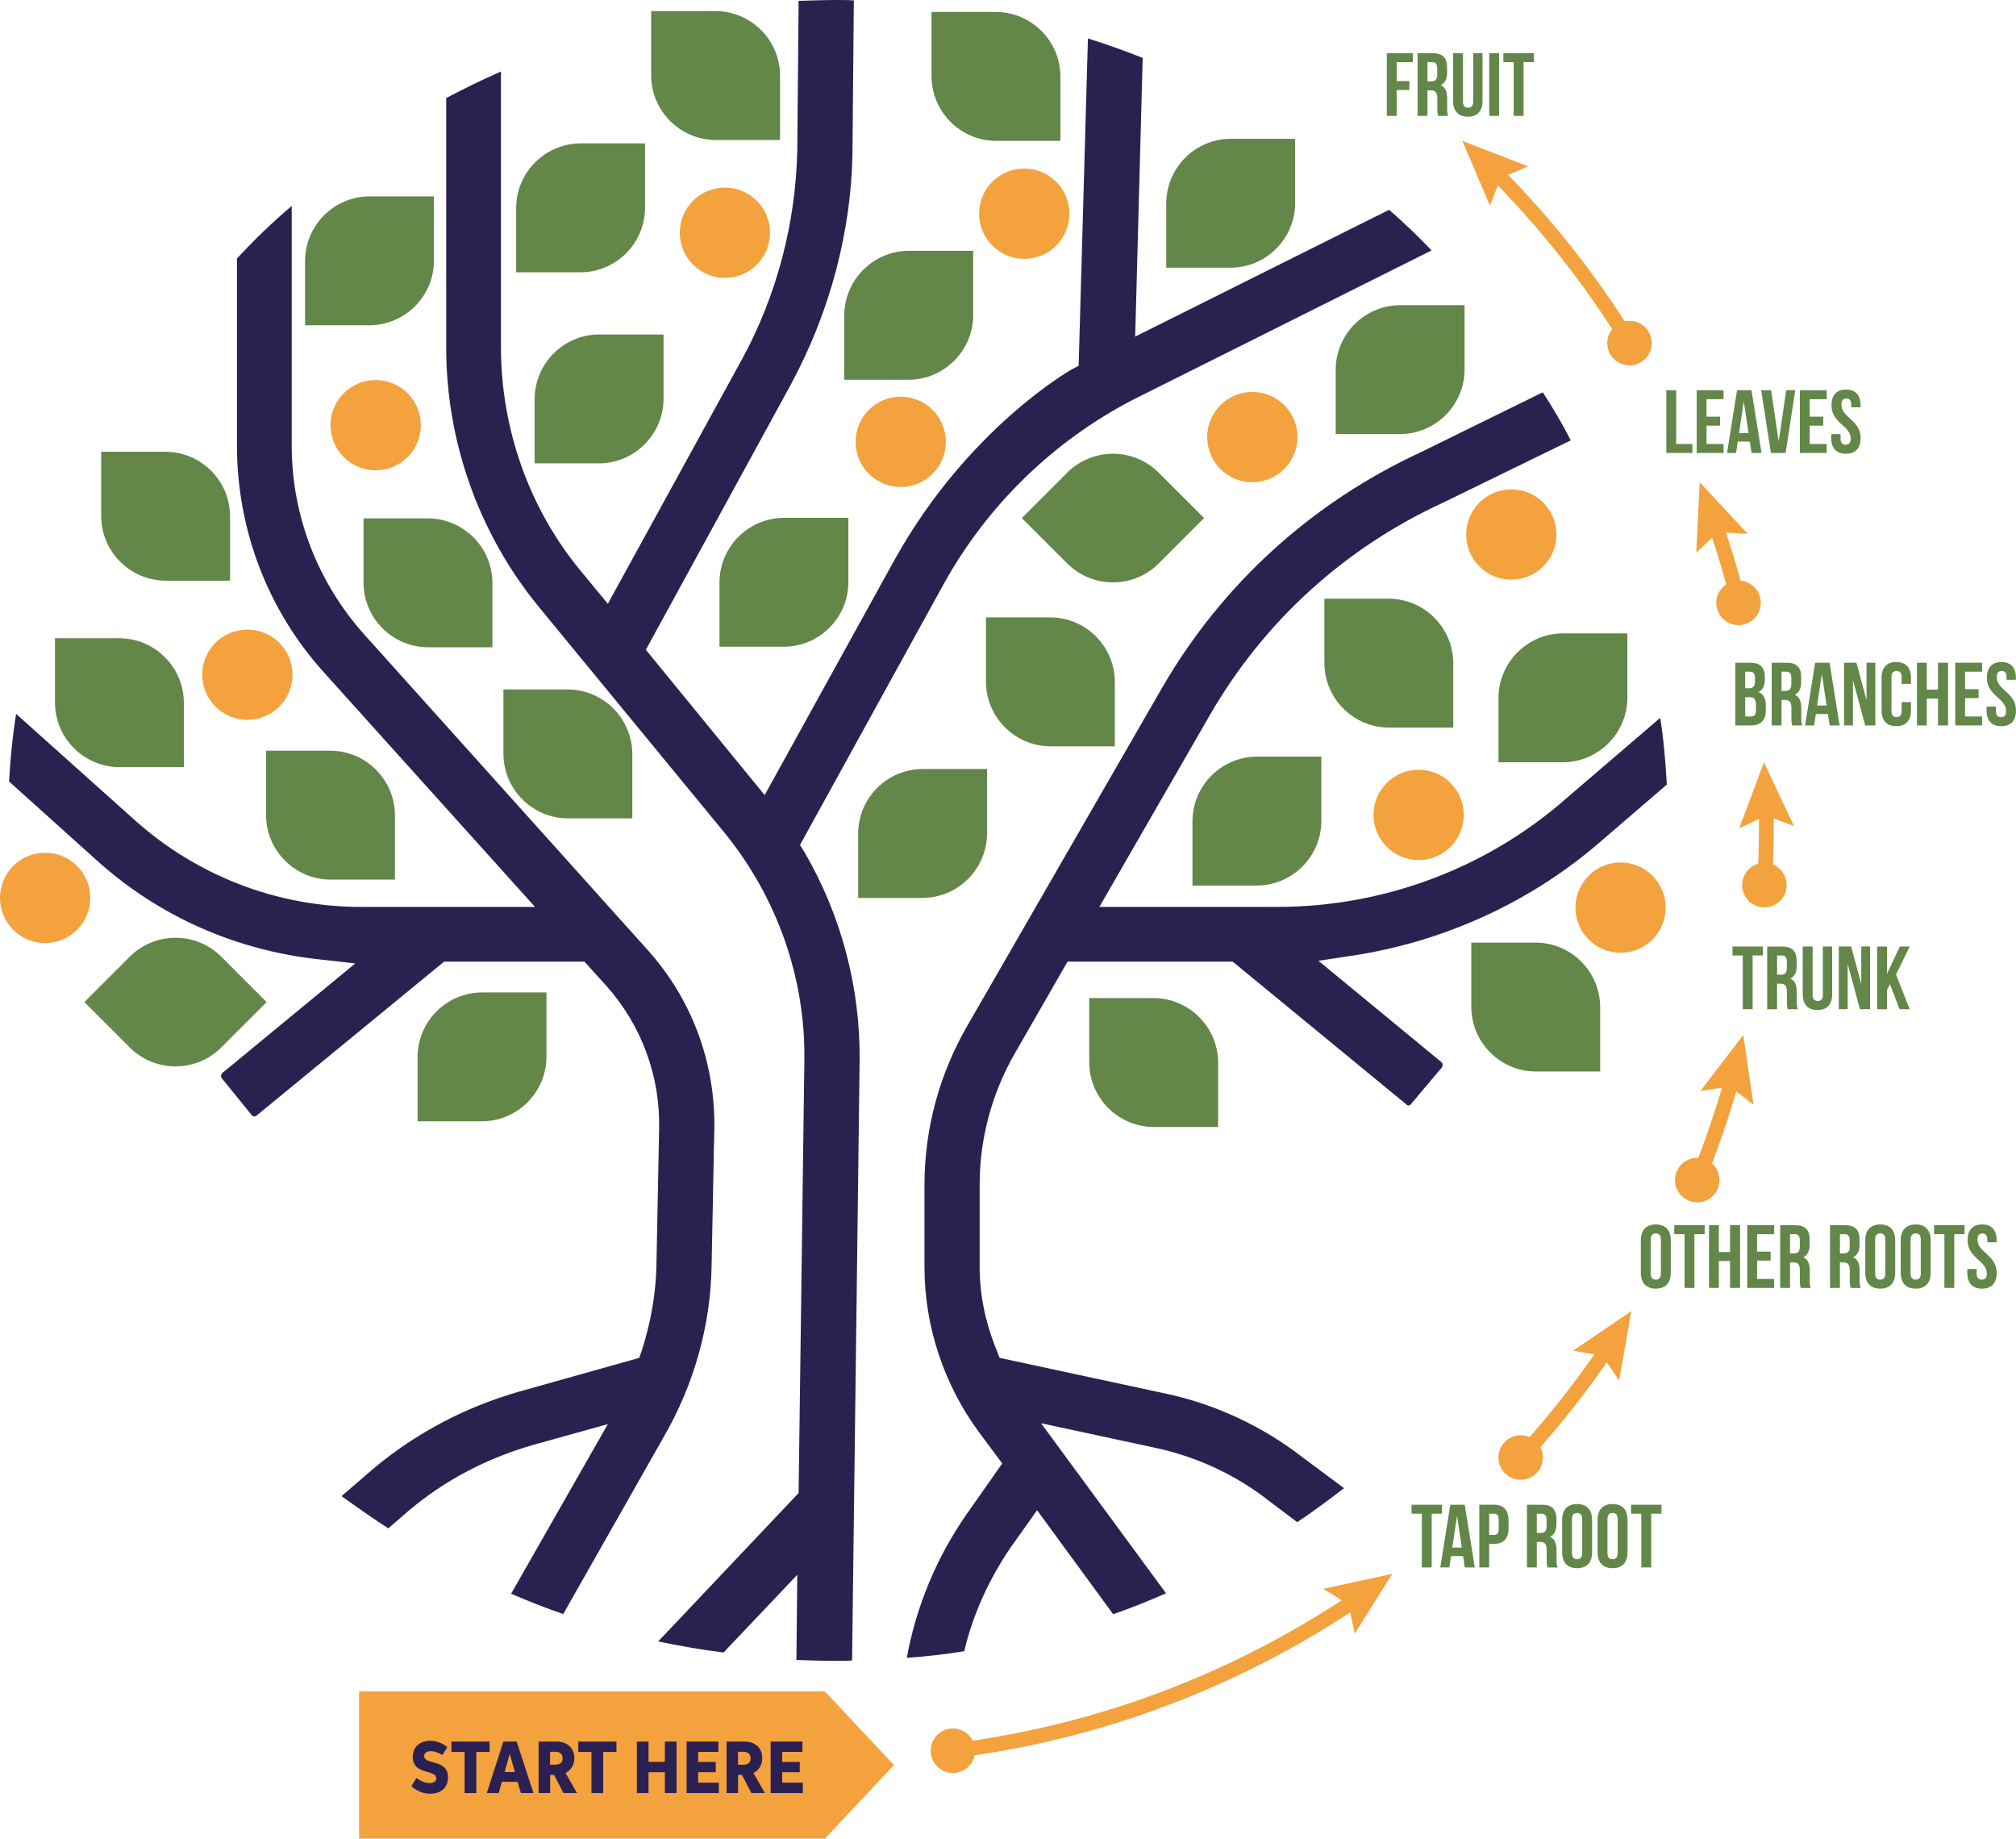
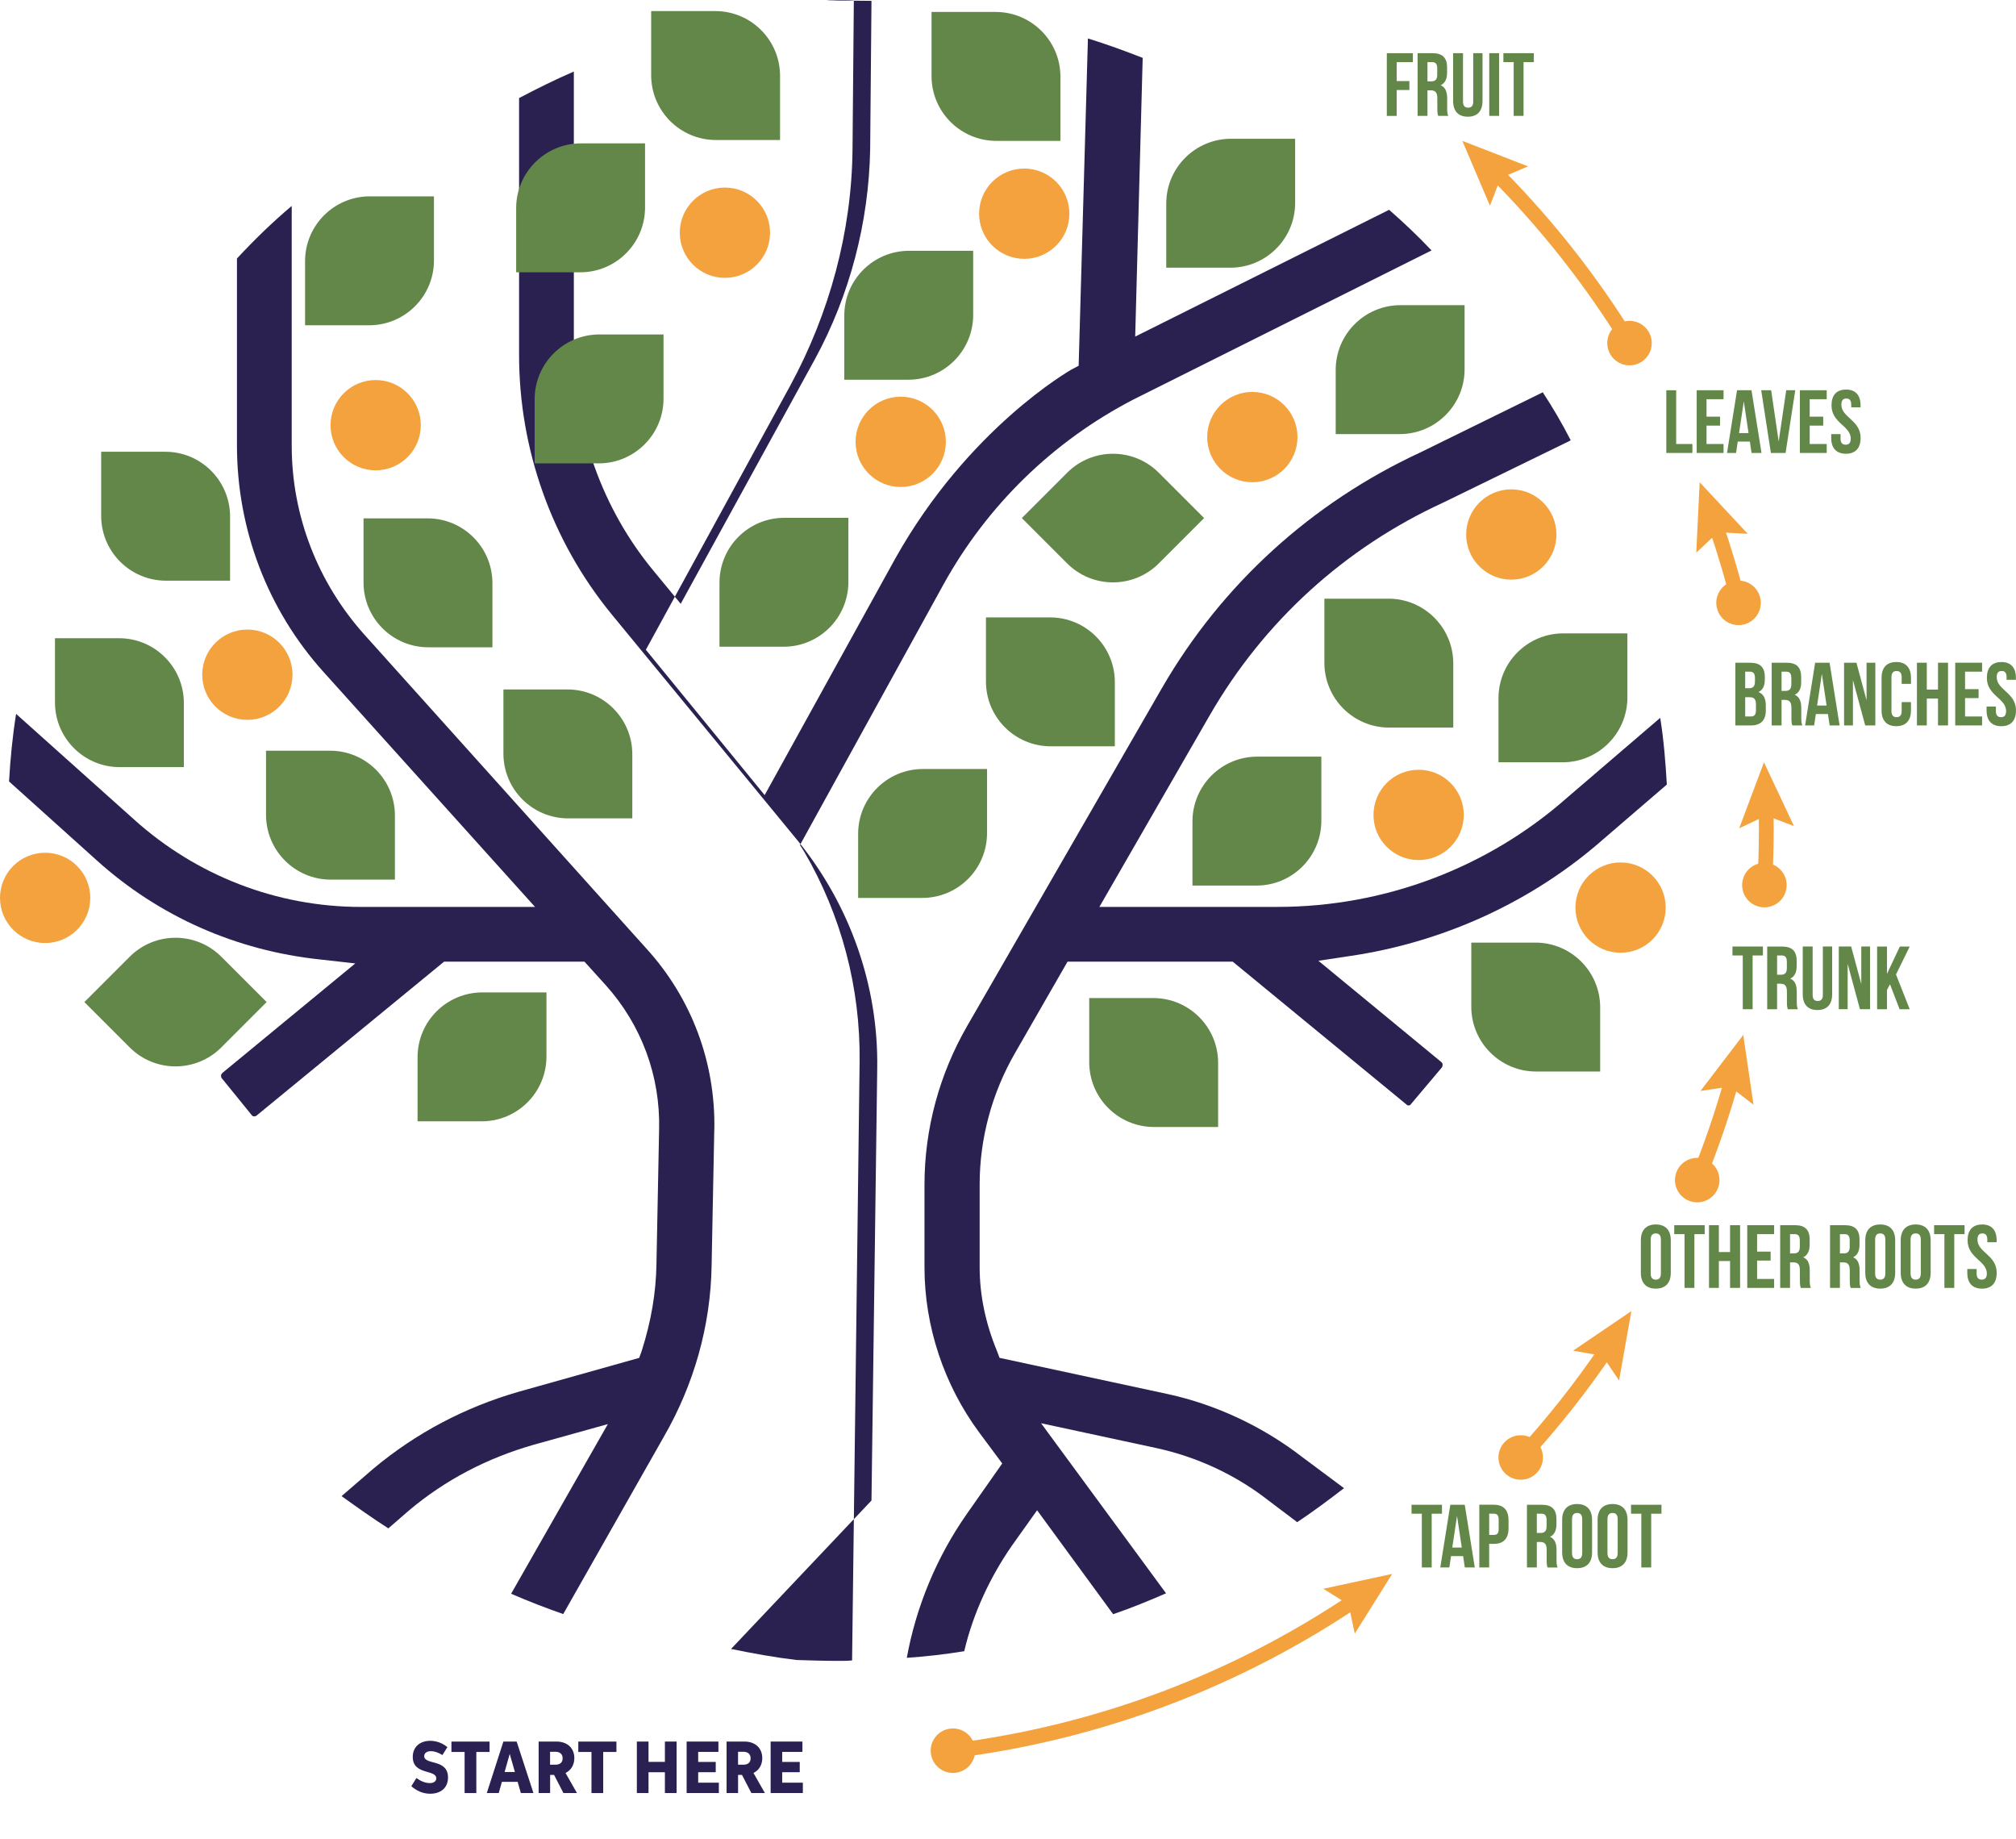
<svg xmlns="http://www.w3.org/2000/svg" id="a" data-name="Layer 1" viewBox="0 0 691.36 630.4">
  <g>
    <g>
      <path d="M562.71,425.23c0-3.44,1.81-5.41,5.13-5.41s5.13,1.97,5.13,5.41v11.18c0,3.44-1.81,5.41-5.13,5.41s-5.13-1.97-5.13-5.41v-11.18ZM566.08,436.62c0,1.54.68,2.12,1.75,2.12s1.75-.58,1.75-2.12v-11.61c0-1.54-.68-2.12-1.75-2.12s-1.75.58-1.75,2.12v11.61Z" style="fill: #628748;" />
      <path d="M574.16,420.07h10.44v3.07h-3.53v18.43h-3.38v-18.43h-3.53v-3.07Z" style="fill: #628748;" />
      <path d="M589.46,441.57h-3.38v-21.5h3.38v9.21h3.84v-9.21h3.44v21.5h-3.44v-9.21h-3.84v9.21Z" style="fill: #628748;" />
      <path d="M602.57,429.13h4.64v3.07h-4.64v6.3h5.84v3.07h-9.21v-21.5h9.21v3.07h-5.84v5.99Z" style="fill: #628748;" />
      <path d="M617.56,441.57c-.18-.55-.31-.89-.31-2.64v-3.38c0-2-.68-2.73-2.21-2.73h-1.17v8.75h-3.38v-21.5h5.1c3.5,0,5.01,1.63,5.01,4.95v1.69c0,2.21-.71,3.66-2.21,4.36,1.69.71,2.24,2.33,2.24,4.58v3.32c0,1.04.03,1.81.37,2.61h-3.44ZM613.87,423.14v6.6h1.32c1.26,0,2.03-.55,2.03-2.27v-2.12c0-1.54-.52-2.21-1.72-2.21h-1.63Z" style="fill: #628748;" />
      <path d="M634.66,441.57c-.18-.55-.31-.89-.31-2.64v-3.38c0-2-.68-2.73-2.21-2.73h-1.17v8.75h-3.38v-21.5h5.1c3.5,0,5.01,1.63,5.01,4.95v1.69c0,2.21-.71,3.66-2.21,4.36,1.69.71,2.24,2.33,2.24,4.58v3.32c0,1.04.03,1.81.37,2.61h-3.44ZM630.98,423.14v6.6h1.32c1.26,0,2.03-.55,2.03-2.27v-2.12c0-1.54-.52-2.21-1.72-2.21h-1.63Z" style="fill: #628748;" />
      <path d="M639.67,425.23c0-3.44,1.81-5.41,5.13-5.41s5.13,1.97,5.13,5.41v11.18c0,3.44-1.81,5.41-5.13,5.41s-5.13-1.97-5.13-5.41v-11.18ZM643.05,436.62c0,1.54.68,2.12,1.75,2.12s1.75-.58,1.75-2.12v-11.61c0-1.54-.68-2.12-1.75-2.12s-1.75.58-1.75,2.12v11.61Z" style="fill: #628748;" />
      <path d="M651.83,425.23c0-3.44,1.81-5.41,5.13-5.41s5.13,1.97,5.13,5.41v11.18c0,3.44-1.81,5.41-5.13,5.41s-5.13-1.97-5.13-5.41v-11.18ZM655.21,436.62c0,1.54.68,2.12,1.75,2.12s1.75-.58,1.75-2.12v-11.61c0-1.54-.68-2.12-1.75-2.12s-1.75.58-1.75,2.12v11.61Z" style="fill: #628748;" />
      <path d="M663.28,420.07h10.44v3.07h-3.53v18.43h-3.38v-18.43h-3.53v-3.07Z" style="fill: #628748;" />
      <path d="M679.74,419.82c3.29,0,4.98,1.97,4.98,5.41v.68h-3.2v-.89c0-1.54-.61-2.12-1.69-2.12s-1.69.58-1.69,2.12c0,4.42,6.6,5.25,6.6,11.4,0,3.44-1.72,5.41-5.04,5.41s-5.04-1.97-5.04-5.41v-1.32h3.2v1.54c0,1.54.68,2.09,1.75,2.09s1.75-.55,1.75-2.09c0-4.42-6.6-5.25-6.6-11.4,0-3.44,1.69-5.41,4.98-5.41Z" style="fill: #628748;" />
    </g>
    <g>
      <path d="M484.07,515.92h10.44v3.07h-3.53v18.43h-3.38v-18.43h-3.53v-3.07Z" style="fill: #628748;" />
      <path d="M505.75,537.42h-3.41l-.58-3.9h-4.15l-.58,3.9h-3.1l3.44-21.5h4.95l3.44,21.5ZM498.04,530.6h3.26l-1.63-10.87-1.63,10.87Z" style="fill: #628748;" />
      <path d="M517.33,521.23v2.79c0,3.44-1.66,5.31-5.04,5.31h-1.6v8.08h-3.38v-21.5h4.98c3.38,0,5.04,1.87,5.04,5.31ZM510.69,518.99v7.28h1.6c1.08,0,1.66-.49,1.66-2.03v-3.22c0-1.54-.58-2.03-1.66-2.03h-1.6Z" style="fill: #628748;" />
      <path d="M530.72,537.42c-.18-.55-.31-.89-.31-2.64v-3.38c0-2-.68-2.73-2.21-2.73h-1.17v8.75h-3.38v-21.5h5.1c3.5,0,5.01,1.63,5.01,4.95v1.69c0,2.21-.71,3.65-2.21,4.36,1.69.71,2.24,2.33,2.24,4.58v3.32c0,1.04.03,1.81.37,2.61h-3.44ZM527.03,518.99v6.6h1.32c1.26,0,2.03-.55,2.03-2.27v-2.12c0-1.54-.52-2.21-1.72-2.21h-1.63Z" style="fill: #628748;" />
      <path d="M535.72,521.08c0-3.44,1.81-5.41,5.13-5.41s5.13,1.97,5.13,5.41v11.18c0,3.44-1.81,5.41-5.13,5.41s-5.13-1.96-5.13-5.41v-11.18ZM539.1,532.47c0,1.54.68,2.12,1.75,2.12s1.75-.58,1.75-2.12v-11.61c0-1.54-.68-2.12-1.75-2.12s-1.75.58-1.75,2.12v11.61Z" style="fill: #628748;" />
      <path d="M547.88,521.08c0-3.44,1.81-5.41,5.13-5.41s5.13,1.97,5.13,5.41v11.18c0,3.44-1.81,5.41-5.13,5.41s-5.13-1.96-5.13-5.41v-11.18ZM551.26,532.47c0,1.54.68,2.12,1.75,2.12s1.75-.58,1.75-2.12v-11.61c0-1.54-.68-2.12-1.75-2.12s-1.75.58-1.75,2.12v11.61Z" style="fill: #628748;" />
      <path d="M559.34,515.92h10.44v3.07h-3.53v18.43h-3.38v-18.43h-3.53v-3.07Z" style="fill: #628748;" />
    </g>
    <g>
      <path d="M594.13,324.52h10.44v3.07h-3.53v18.43h-3.38v-18.43h-3.53v-3.07Z" style="fill: #628748;" />
      <path d="M613.11,346.03c-.18-.55-.31-.89-.31-2.64v-3.38c0-2-.68-2.73-2.21-2.73h-1.17v8.75h-3.38v-21.5h5.1c3.5,0,5.01,1.63,5.01,4.95v1.69c0,2.21-.71,3.66-2.21,4.36,1.69.71,2.24,2.33,2.24,4.58v3.32c0,1.04.03,1.81.37,2.61h-3.44ZM609.43,327.6v6.6h1.32c1.26,0,2.03-.55,2.03-2.27v-2.12c0-1.54-.52-2.21-1.72-2.21h-1.63Z" style="fill: #628748;" />
      <path d="M621.62,324.52v16.59c0,1.54.68,2.09,1.75,2.09s1.75-.55,1.75-2.09v-16.59h3.19v16.37c0,3.44-1.72,5.41-5.04,5.41s-5.04-1.96-5.04-5.41v-16.37h3.38Z" style="fill: #628748;" />
      <path d="M633.63,330.45v15.57h-3.04v-21.5h4.24l3.47,12.87v-12.87h3.01v21.5h-3.47l-4.21-15.57Z" style="fill: #628748;" />
      <path d="M648.15,337.46l-1.04,1.97v6.6h-3.38v-21.5h3.38v9.37l4.42-9.37h3.38l-4.7,9.58,4.7,11.92h-3.47l-3.29-8.57Z" style="fill: #628748;" />
    </g>
    <g>
      <path d="M571.44,133.8h3.38v18.43h5.56v3.07h-8.94v-21.5Z" style="fill: #628748;" />
      <path d="M585.23,142.86h4.64v3.07h-4.64v6.3h5.84v3.07h-9.21v-21.5h9.21v3.07h-5.84v5.99Z" style="fill: #628748;" />
      <path d="M604.08,155.3h-3.41l-.58-3.9h-4.15l-.58,3.9h-3.1l3.44-21.5h4.95l3.44,21.5ZM596.38,148.48h3.26l-1.63-10.87-1.63,10.87Z" style="fill: #628748;" />
      <path d="M609.98,151.34l2.58-17.54h3.1l-3.32,21.5h-5.04l-3.32-21.5h3.41l2.58,17.54Z" style="fill: #628748;" />
      <path d="M620.61,142.86h4.64v3.07h-4.64v6.3h5.84v3.07h-9.21v-21.5h9.21v3.07h-5.84v5.99Z" style="fill: #628748;" />
      <path d="M633.07,133.56c3.29,0,4.98,1.97,4.98,5.41v.68h-3.2v-.89c0-1.54-.61-2.12-1.69-2.12s-1.69.58-1.69,2.12c0,4.42,6.6,5.25,6.6,11.4,0,3.44-1.72,5.41-5.04,5.41s-5.04-1.97-5.04-5.41v-1.32h3.2v1.54c0,1.54.68,2.09,1.75,2.09s1.75-.55,1.75-2.09c0-4.42-6.6-5.25-6.6-11.4,0-3.44,1.69-5.41,4.98-5.41Z" style="fill: #628748;" />
    </g>
    <g>
      <path d="M605.22,232.17v.77c0,2.21-.68,3.62-2.18,4.33,1.81.71,2.52,2.33,2.52,4.61v1.75c0,3.32-1.75,5.1-5.13,5.1h-5.31v-21.5h5.1c3.5,0,5.01,1.63,5.01,4.95ZM598.49,230.29v5.68h1.32c1.26,0,2.03-.55,2.03-2.27v-1.2c0-1.54-.52-2.21-1.72-2.21h-1.63ZM598.49,239.05v6.6h1.94c1.14,0,1.75-.52,1.75-2.12v-1.87c0-2-.64-2.61-2.18-2.61h-1.5Z" style="fill: #628748;" />
      <path d="M614.65,248.72c-.18-.55-.31-.89-.31-2.64v-3.38c0-2-.68-2.73-2.21-2.73h-1.17v8.75h-3.38v-21.5h5.1c3.5,0,5.01,1.63,5.01,4.95v1.69c0,2.21-.71,3.65-2.21,4.36,1.69.71,2.24,2.33,2.24,4.58v3.32c0,1.04.03,1.81.37,2.61h-3.44ZM610.96,230.29v6.6h1.32c1.26,0,2.03-.55,2.03-2.27v-2.12c0-1.54-.52-2.21-1.72-2.21h-1.63Z" style="fill: #628748;" />
      <path d="M630.86,248.72h-3.41l-.58-3.9h-4.15l-.58,3.9h-3.1l3.44-21.5h4.95l3.44,21.5ZM623.15,241.9h3.26l-1.63-10.87-1.63,10.87Z" style="fill: #628748;" />
      <path d="M635.44,233.15v15.57h-3.04v-21.5h4.24l3.47,12.87v-12.87h3.01v21.5h-3.47l-4.21-15.57Z" style="fill: #628748;" />
      <path d="M655.34,240.71v2.86c0,3.44-1.72,5.41-5.04,5.41s-5.04-1.97-5.04-5.41v-11.18c0-3.44,1.72-5.41,5.04-5.41s5.04,1.97,5.04,5.41v2.09h-3.19v-2.3c0-1.54-.68-2.12-1.75-2.12s-1.75.58-1.75,2.12v11.61c0,1.54.68,2.09,1.75,2.09s1.75-.55,1.75-2.09v-3.07h3.19Z" style="fill: #628748;" />
      <path d="M660.77,248.72h-3.38v-21.5h3.38v9.21h3.84v-9.21h3.44v21.5h-3.44v-9.21h-3.84v9.21Z" style="fill: #628748;" />
      <path d="M673.89,236.28h4.64v3.07h-4.64v6.3h5.84v3.07h-9.21v-21.5h9.21v3.07h-5.84v5.99Z" style="fill: #628748;" />
      <path d="M686.35,226.98c3.29,0,4.98,1.97,4.98,5.41v.68h-3.2v-.89c0-1.54-.61-2.12-1.69-2.12s-1.69.58-1.69,2.12c0,4.42,6.6,5.25,6.6,11.4,0,3.44-1.72,5.41-5.04,5.41s-5.04-1.97-5.04-5.41v-1.32h3.2v1.54c0,1.54.68,2.09,1.75,2.09s1.75-.55,1.75-2.09c0-4.42-6.6-5.25-6.6-11.4,0-3.44,1.69-5.41,4.98-5.41Z" style="fill: #628748;" />
    </g>
    <g>
      <g>
        <g>
          <path d="M244.95,387.41l-.91,46.34c-.3,20.75-6.06,41.04-16.51,59.07l-34.38,60.58c-6.06-2.12-11.96-4.39-17.87-6.97l33.17-58.16-25.59,7.12c-15.75,4.54-30.14,11.96-42.71,22.57l-6.97,6.06c-5.45-3.48-10.75-7.27-16.05-11.06l11.06-9.54c14.54-12.12,31.2-20.9,49.52-26.2l41.5-11.66.91-2.57c3.18-10,4.85-19.84,5-29.53l.91-46.19c.45-18.33-6.06-35.89-18.32-49.52l-7.27-8.03h-48.16s-64.21,52.7-64.21,52.7c-.45.45-1.36.45-1.67,0l-10.45-12.87s-.15-.3-.15-.91c.15-.45.45-.76.45-.76l45.59-37.56-12.12-1.36c-28.62-3.03-55.13-14.69-76.48-33.92l-30.14-27.11c.45-7.87,1.21-15.6,2.42-23.17l40.44,36.2c21.35,19.23,48.92,29.99,77.85,29.99h59.67s-72.54-80.57-72.54-80.57c-19.23-21.35-29.68-48.92-29.68-77.69v-64.06c5.91-6.36,12.12-12.42,18.78-18.02v82.24c0,23.93,8.94,46.95,24.99,64.82l96.62,107.53c15.6,17.11,23.78,39.22,23.32,62.25Z" style="fill: #2b2151;" />
-           <path d="M490.91,85.87l-102.38,51.19c-27.41,14.24-49.98,36.2-64.97,63.31l-49.22,89.35,1.52,2.42c12.72,21.81,19.23,46.65,18.93,71.79l-2.58,205.37c-1.67.15-3.18.15-4.85.15-4.69,0-9.54-.15-14.24-.3l.3-29.23-25.29,26.66c-7.57-.91-14.99-2.27-22.42-3.79l48.16-50.89,1.97-148.12c.45-28.47-9.39-56.19-27.41-78.3l-63.76-77.54c-20.45-24.99-31.65-56.49-31.65-88.75V33.62c6.06-3.18,12.42-6.36,18.78-9.09v94.5c0,28.02,9.69,55.43,27.41,76.78l9.24,11.21,46.04-83.9c11.96-21.96,18.48-46.95,18.93-71.94l.45-50.89C278.43.15,282.82,0,287.36,0c1.82,0,3.64,0,5.45.15l-.45,51.19c-.3,28.17-7.88,56.04-21.35,80.87l-49.52,90.57,40.74,49.83,44.83-81.18c25.14-44.83,60.12-64.52,60.28-64.67l2.57-1.36,3.18-112.22c6.36,1.97,12.57,4.24,18.78,6.66l-2.57,95.56,87.08-43.47c5,4.39,10,9.09,14.54,13.93Z" style="fill: #2b2151;" />
+           <path d="M490.91,85.87l-102.38,51.19c-27.41,14.24-49.98,36.2-64.97,63.31l-49.22,89.35,1.52,2.42c12.72,21.81,19.23,46.65,18.93,71.79l-2.58,205.37c-1.67.15-3.18.15-4.85.15-4.69,0-9.54-.15-14.24-.3c-7.57-.91-14.99-2.27-22.42-3.79l48.16-50.89,1.97-148.12c.45-28.47-9.39-56.19-27.41-78.3l-63.76-77.54c-20.45-24.99-31.65-56.49-31.65-88.75V33.62c6.06-3.18,12.42-6.36,18.78-9.09v94.5c0,28.02,9.69,55.43,27.41,76.78l9.24,11.21,46.04-83.9c11.96-21.96,18.48-46.95,18.93-71.94l.45-50.89C278.43.15,282.82,0,287.36,0c1.82,0,3.64,0,5.45.15l-.45,51.19c-.3,28.17-7.88,56.04-21.35,80.87l-49.52,90.57,40.74,49.83,44.83-81.18c25.14-44.83,60.12-64.52,60.28-64.67l2.57-1.36,3.18-112.22c6.36,1.97,12.57,4.24,18.78,6.66l-2.57,95.56,87.08-43.47c5,4.39,10,9.09,14.54,13.93Z" style="fill: #2b2151;" />
          <path d="M463.19,327.74l-11.06,1.67,42.1,34.68c.61.45.61,1.21.3,1.82l-10.6,12.57c-.3.61-1.21.76-1.67.15l-59.52-48.92h-56.64s-18.02,31.35-18.02,31.35c-7.87,13.63-12.12,29.23-12.12,44.98v28.47c0,9.39,1.97,19.08,5.91,28.62l.91,2.42,57.7,12.42c16.66,3.63,32.71,11.21,46.19,21.66l14.24,10.6c-5.3,4.09-10.6,8.03-16.05,11.66l-9.84-7.42c-11.21-8.78-24.53-14.99-38.62-18.02l-39.38-8.48,42.86,58.31c-5.91,2.57-11.81,5-18.02,7.12h-.15s-26.05-35.59-26.05-35.59l-8.63,12.12c-7.57,10.9-13.33,23.32-16.36,36.2-6.51,1.06-13.03,1.82-19.69,2.27,3.18-17.57,10.3-34.68,20.6-49.37l12.12-17.27-7.88-10.6c-12.12-16.36-18.78-36.5-18.78-56.64v-28.32c0-19.23,5.15-38.01,14.69-54.52l66.79-115.86c20.6-35.59,51.34-63.46,88.6-80.72l41.95-20.6c3.48,5.3,6.66,10.75,9.54,16.36v.15s-43.77,21.35-43.77,21.35c-33.62,15.45-61.34,40.59-79.96,72.85l-37.86,65.73h61.03c36.65,0,72.09-13.33,99.5-37.56l31.8-27.26c1.21,7.57,1.82,15.14,2.27,22.87l-21.66,18.63c-24.23,21.35-54.37,35.29-86.78,40.13Z" style="fill: #2b2151;" />
        </g>
        <path d="M34.7,154.89h21.99c12.26,0,22.21,9.95,22.21,22.21v21.99h-21.99c-12.26,0-22.21-9.95-22.21-22.21v-21.99h0Z" style="fill: #628748;" />
        <path d="M91.23,257.39h21.99c12.26,0,22.21,9.95,22.21,22.21v21.99h-21.99c-12.26,0-22.21-9.95-22.21-22.21v-21.99h0Z" style="fill: #628748;" />
        <path d="M172.64,236.39h21.99c12.26,0,22.21,9.95,22.21,22.21v21.99h-21.99c-12.26,0-22.21-9.95-22.21-22.21v-21.99h0Z" style="fill: #628748;" />
        <path d="M223.31,3.8h21.99c12.26,0,22.21,9.95,22.21,22.21v21.99h-21.99c-12.26,0-22.21-9.95-22.21-22.21V3.8h0Z" style="fill: #628748;" />
        <path d="M319.46,4.1h21.99c12.26,0,22.21,9.95,22.21,22.21v21.99h-21.99c-12.26,0-22.21-9.95-22.21-22.21V4.1h0Z" style="fill: #628748;" />
        <path d="M359.57,155.52h21.99c12.26,0,22.21,9.95,22.21,22.21v21.99h-21.99c-12.26,0-22.21-9.95-22.21-22.21v-21.99h0Z" transform="translate(-13.8 321.91) rotate(-45)" style="fill: #628748;" />
        <path d="M454.18,205.26h21.99c12.26,0,22.21,9.95,22.21,22.21v21.99h-21.99c-12.26,0-22.21-9.95-22.21-22.21v-21.99h0Z" style="fill: #628748;" />
        <path d="M504.56,323.18h21.99c12.26,0,22.21,9.95,22.21,22.21v21.99h-21.99c-12.26,0-22.21-9.95-22.21-22.21v-21.99h0Z" style="fill: #628748;" />
        <path d="M373.54,342.2h21.99c12.26,0,22.21,9.95,22.21,22.21v21.99h-21.99c-12.26,0-22.21-9.95-22.21-22.21v-21.99h0Z" style="fill: #628748;" />
        <path d="M338.12,211.68h21.99c12.26,0,22.21,9.95,22.21,22.21v21.99h-21.99c-12.26,0-22.21-9.95-22.21-22.21v-21.99h0Z" style="fill: #628748;" />
        <path d="M124.67,177.73h21.99c12.26,0,22.21,9.95,22.21,22.21v21.99h-21.99c-12.26,0-22.21-9.95-22.21-22.21v-21.99h0Z" style="fill: #628748;" />
        <path d="M126.85,67.31h21.99v21.99c0,12.26-9.95,22.21-22.21,22.21h-21.99v-21.99c0-12.26,9.95-22.21,22.21-22.21Z" transform="translate(253.46 178.83) rotate(-180)" style="fill: #628748;" />
        <path d="M199.22,49.16h21.99v21.99c0,12.26-9.95,22.21-22.21,22.21h-21.99v-21.99c0-12.26,9.95-22.21,22.21-22.21Z" transform="translate(398.22 142.52) rotate(-180)" style="fill: #628748;" />
        <path d="M311.75,85.99h21.99v21.99c0,12.26-9.95,22.21-22.21,22.21h-21.99v-21.99c0-12.26,9.95-22.21,22.21-22.21Z" transform="translate(623.28 216.18) rotate(-180)" style="fill: #628748;" />
        <path d="M480.29,104.63h21.99v21.99c0,12.26-9.95,22.21-22.21,22.21h-21.99v-21.99c0-12.26,9.95-22.21,22.21-22.21Z" transform="translate(960.34 253.46) rotate(-180)" style="fill: #628748;" />
        <path d="M422.17,47.57h21.99v21.99c0,12.26-9.95,22.21-22.21,22.21h-21.99v-21.99c0-12.26,9.95-22.21,22.21-22.21Z" transform="translate(844.11 139.35) rotate(-180)" style="fill: #628748;" />
        <path d="M205.56,114.67h21.99v21.99c0,12.26-9.95,22.21-22.21,22.21h-21.99v-21.99c0-12.26,9.95-22.21,22.21-22.21Z" transform="translate(410.9 273.54) rotate(-180)" style="fill: #628748;" />
        <path d="M268.96,177.54h21.99v21.99c0,12.26-9.95,22.21-22.21,22.21h-21.99v-21.99c0-12.26,9.95-22.21,22.21-22.21Z" transform="translate(537.69 399.28) rotate(-180)" style="fill: #628748;" />
        <path d="M316.51,263.65h21.99v21.99c0,12.26-9.95,22.21-22.21,22.21h-21.99v-21.99c0-12.26,9.95-22.21,22.21-22.21Z" transform="translate(632.79 571.51) rotate(-180)" style="fill: #628748;" />
        <path d="M431.15,259.43h21.99v21.99c0,12.26-9.95,22.21-22.21,22.21h-21.99v-21.99c0-12.26,9.95-22.21,22.21-22.21Z" transform="translate(862.08 563.05) rotate(-180)" style="fill: #628748;" />
        <path d="M536.11,217.16h21.99v21.99c0,12.26-9.95,22.21-22.21,22.21h-21.99v-21.99c0-12.26,9.95-22.21,22.21-22.21Z" transform="translate(1071.99 478.52) rotate(-180)" style="fill: #628748;" />
        <path d="M165.41,340.26h21.99v21.99c0,12.26-9.95,22.21-22.21,22.21h-21.99v-21.99c0-12.26,9.95-22.21,22.21-22.21Z" transform="translate(330.6 724.72) rotate(-180)" style="fill: #628748;" />
        <path d="M60.3,321.48h21.99v21.99c0,12.26-9.95,22.21-22.21,22.21h-21.99v-21.99c0-12.26,9.95-22.21,22.21-22.21Z" transform="translate(-140.2 629.08) rotate(-135)" style="fill: #628748;" />
        <path d="M18.85,218.82h21.99c12.26,0,22.21,9.95,22.21,22.21v21.99h-21.99c-12.26,0-22.21-9.95-22.21-22.21v-21.99h0Z" style="fill: #628748;" />
      </g>
      <circle cx="248.6" cy="79.79" r="15.48" style="fill: #f4a23e;" />
      <circle cx="308.89" cy="151.49" r="15.48" style="fill: #f4a23e;" />
      <circle cx="518.28" cy="183.26" r="15.48" style="fill: #f4a23e;" />
      <circle cx="429.47" cy="149.86" r="15.48" style="fill: #f4a23e;" />
      <circle cx="486.5" cy="279.4" r="15.48" style="fill: #f4a23e;" />
      <circle cx="128.83" cy="145.78" r="15.48" style="fill: #f4a23e;" />
      <circle cx="84.83" cy="231.33" r="15.48" style="fill: #f4a23e;" />
      <circle cx="15.48" cy="307.85" r="15.48" style="fill: #f4a23e;" />
      <circle cx="555.75" cy="311.18" r="15.48" style="fill: #f4a23e;" />
      <circle cx="351.25" cy="73.27" r="15.48" style="fill: #f4a23e;" />
    </g>
    <g>
      <path d="M465.09,548.4c-40.56,27.37-87.75,45.66-138.66,51.93" style="fill: none; stroke: #f4a23e; stroke-miterlimit: 10; stroke-width: 5.07px;" />
      <polygon points="453.81 544.73 462.47 550.13 464.6 560.11 477.44 539.63 453.81 544.73" style="fill: #f4a23e;" />
      <path d="M325.9,592.67c-4.18.49-7.18,4.29-6.68,8.47s4.29,7.18,8.47,6.68c4.18-.49,7.18-4.29,6.68-8.47-.49-4.18-4.29-7.18-8.47-6.68Z" style="fill: #f4a23e;" />
    </g>
    <g>
      <path d="M551.28,462.26c-9.03,13.36-19.04,26-29.94,37.81" style="fill: none; stroke: #f4a23e; stroke-miterlimit: 10; stroke-width: 5.07px;" />
      <polygon points="539.47 463.1 549.52 464.86 555.24 473.31 559.46 449.51 539.47 463.1" style="fill: #f4a23e;" />
      <path d="M515.87,494.57c-2.84,3.11-2.62,7.94.49,10.78,3.11,2.84,7.94,2.62,10.78-.49,2.84-3.11,2.62-7.94-.49-10.78-3.11-2.84-7.94-2.62-10.78.49Z" style="fill: #f4a23e;" />
    </g>
    <g>
      <path d="M594.13,369.53c-3.37,12.13-7.44,23.96-12.16,35.46" style="fill: none; stroke: #f4a23e; stroke-miterlimit: 10; stroke-width: 5.07px;" />
      <polygon points="583.15 374.05 593.25 372.54 601.34 378.76 597.83 354.85 583.15 374.05" style="fill: #f4a23e;" />
      <path d="M574.98,401.72c-1.6,3.9.27,8.36,4.17,9.95s8.36-.27,9.95-4.17c1.6-3.9-.27-8.36-4.17-9.95s-8.36.27-9.95,4.17Z" style="fill: #f4a23e;" />
    </g>
    <g>
      <path d="M605.64,276.49c.06,2.51.09,5.03.09,7.55,0,6.65-.2,13.26-.61,19.81" style="fill: none; stroke: #f4a23e; stroke-miterlimit: 10; stroke-width: 5.07px;" />
      <polygon points="596.44 283.99 605.67 279.62 615.21 283.23 604.93 261.36 596.44 283.99" style="fill: #f4a23e;" />
      <path d="M597.46,302.99c-.26,4.21,2.93,7.83,7.14,8.09,4.21.26,7.83-2.93,8.09-7.14.26-4.2-2.93-7.83-7.14-8.09s-7.83,2.93-8.09,7.14Z" style="fill: #f4a23e;" />
    </g>
    <g>
      <path d="M588.19,179.52c3.12,9,5.86,18.19,8.17,27.54" style="fill: none; stroke: #f4a23e; stroke-miterlimit: 10; stroke-width: 5.07px;" />
      <polygon points="581.71 189.48 589.16 182.5 599.36 183.02 582.88 165.34 581.71 189.48" style="fill: #f4a23e;" />
      <path d="M588.8,208.52c1,4.09,5.14,6.6,9.23,5.59s6.6-5.14,5.59-9.23c-1-4.09-5.14-6.6-9.23-5.59-4.09,1-6.6,5.14-5.59,9.23Z" style="fill: #f4a23e;" />
    </g>
    <g>
      <path d="M512.45,58.76c17.76,17.77,33.43,37.63,46.62,59.18" style="fill: none; stroke: #f4a23e; stroke-miterlimit: 10; stroke-width: 5.07px;" />
      <polygon points="510.96 70.54 514.63 61.01 524.03 57.04 501.49 48.3 510.96 70.54" style="fill: #f4a23e;" />
      <path d="M552.3,121.6c2.19,3.6,6.88,4.75,10.48,2.56,3.6-2.19,4.75-6.88,2.56-10.48-2.19-3.6-6.88-4.75-10.48-2.56s-4.75,6.88-2.56,10.48Z" style="fill: #f4a23e;" />
    </g>
    <g>
-       <polygon points="282.89 630.4 123.14 630.4 123.14 579.93 282.89 579.93 306.57 605.16 282.89 630.4" style="fill: #f4a23e;" />
      <g>
        <path d="M147.32,611.36c1.38,0,2.29-.58,2.29-1.64,0-3.14-8.06-1.04-8.06-7.33,0-3.67,2.73-5.54,5.98-5.54,2.19,0,4.33.85,5.89,2.18l-1.7,2.71c-1.29-.84-2.72-1.33-3.94-1.33-1.38,0-2.3.62-2.3,1.68,0,3.17,8.16.84,8.16,7.33,0,3.74-2.7,5.58-6.1,5.58-2.6,0-4.78-1.07-6.48-2.59l1.74-2.79c1.45,1.05,3.03,1.72,4.5,1.72Z" style="fill: #2b2052;" />
        <path d="M167.89,600.68h-4.54v14.09h-4.02v-14.09h-4.52v-3.56h13.08v3.56Z" style="fill: #2b2052;" />
        <path d="M177.52,610.92h-5.4l-1.08,3.84h-4.1l5.69-17.65h4.55l5.76,17.65h-4.32l-1.1-3.84ZM176.58,607.54l-1.78-6.19-1.75,6.19h3.53Z" style="fill: #2b2052;" />
        <path d="M184.7,597.11h6.12c3.83,0,6.14,2.33,6.14,5.67,0,2.35-1.13,4.17-3.02,5.1l3.92,6.88h-4.64l-3.21-6.21h-1.35v6.21h-3.94v-17.65ZM190.51,605.04c1.56,0,2.44-.78,2.44-2.2s-.96-2.23-2.44-2.23h-1.87v4.43h1.87Z" style="fill: #2b2052;" />
        <path d="M211.4,600.68h-4.54v14.09h-4.02v-14.09h-4.52v-3.56h13.08v3.56Z" style="fill: #2b2052;" />
        <path d="M218.4,597.11h4v6.97h5.62v-6.97h4.01v17.65h-4.01v-7.13h-5.62v7.13h-4v-17.65Z" style="fill: #2b2052;" />
        <path d="M235.47,597.11h10.9v3.55h-6.94v3.44h6.02v3.52h-6.02v3.59h7.09v3.55h-11.05v-17.65Z" style="fill: #2b2052;" />
        <path d="M249.15,597.11h6.12c3.83,0,6.14,2.33,6.14,5.67,0,2.35-1.13,4.17-3.02,5.1l3.92,6.88h-4.64l-3.21-6.21h-1.35v6.21h-3.94v-17.65ZM254.97,605.04c1.56,0,2.44-.78,2.44-2.2s-.96-2.23-2.44-2.23h-1.87v4.43h1.87Z" style="fill: #2b2052;" />
        <path d="M264.28,597.11h10.9v3.55h-6.94v3.44h6.02v3.52h-6.02v3.59h7.09v3.55h-11.05v-17.65Z" style="fill: #2b2052;" />
      </g>
    </g>
  </g>
  <g>
    <path d="M478.97,27.79h4.36v3.07h-4.36v8.88h-3.38v-21.5h8.94v3.07h-5.56v6.48Z" style="fill: #628748;" />
    <path d="M493.22,39.73c-.18-.55-.31-.89-.31-2.64v-3.38c0-2-.68-2.73-2.21-2.73h-1.17v8.75h-3.38v-21.5h5.1c3.5,0,5.01,1.63,5.01,4.95v1.69c0,2.21-.71,3.66-2.21,4.36,1.69.71,2.24,2.33,2.24,4.58v3.32c0,1.04.03,1.81.37,2.61h-3.44ZM489.53,21.3v6.6h1.32c1.26,0,2.03-.55,2.03-2.27v-2.12c0-1.54-.52-2.21-1.72-2.21h-1.63Z" style="fill: #628748;" />
    <path d="M501.72,18.23v16.59c0,1.54.68,2.09,1.75,2.09s1.75-.55,1.75-2.09v-16.59h3.19v16.37c0,3.44-1.72,5.41-5.04,5.41s-5.04-1.97-5.04-5.41v-16.37h3.38Z" style="fill: #628748;" />
    <path d="M510.72,18.23h3.38v21.5h-3.38v-21.5Z" style="fill: #628748;" />
    <path d="M515.57,18.23h10.44v3.07h-3.53v18.43h-3.38v-18.43h-3.53v-3.07Z" style="fill: #628748;" />
  </g>
</svg>